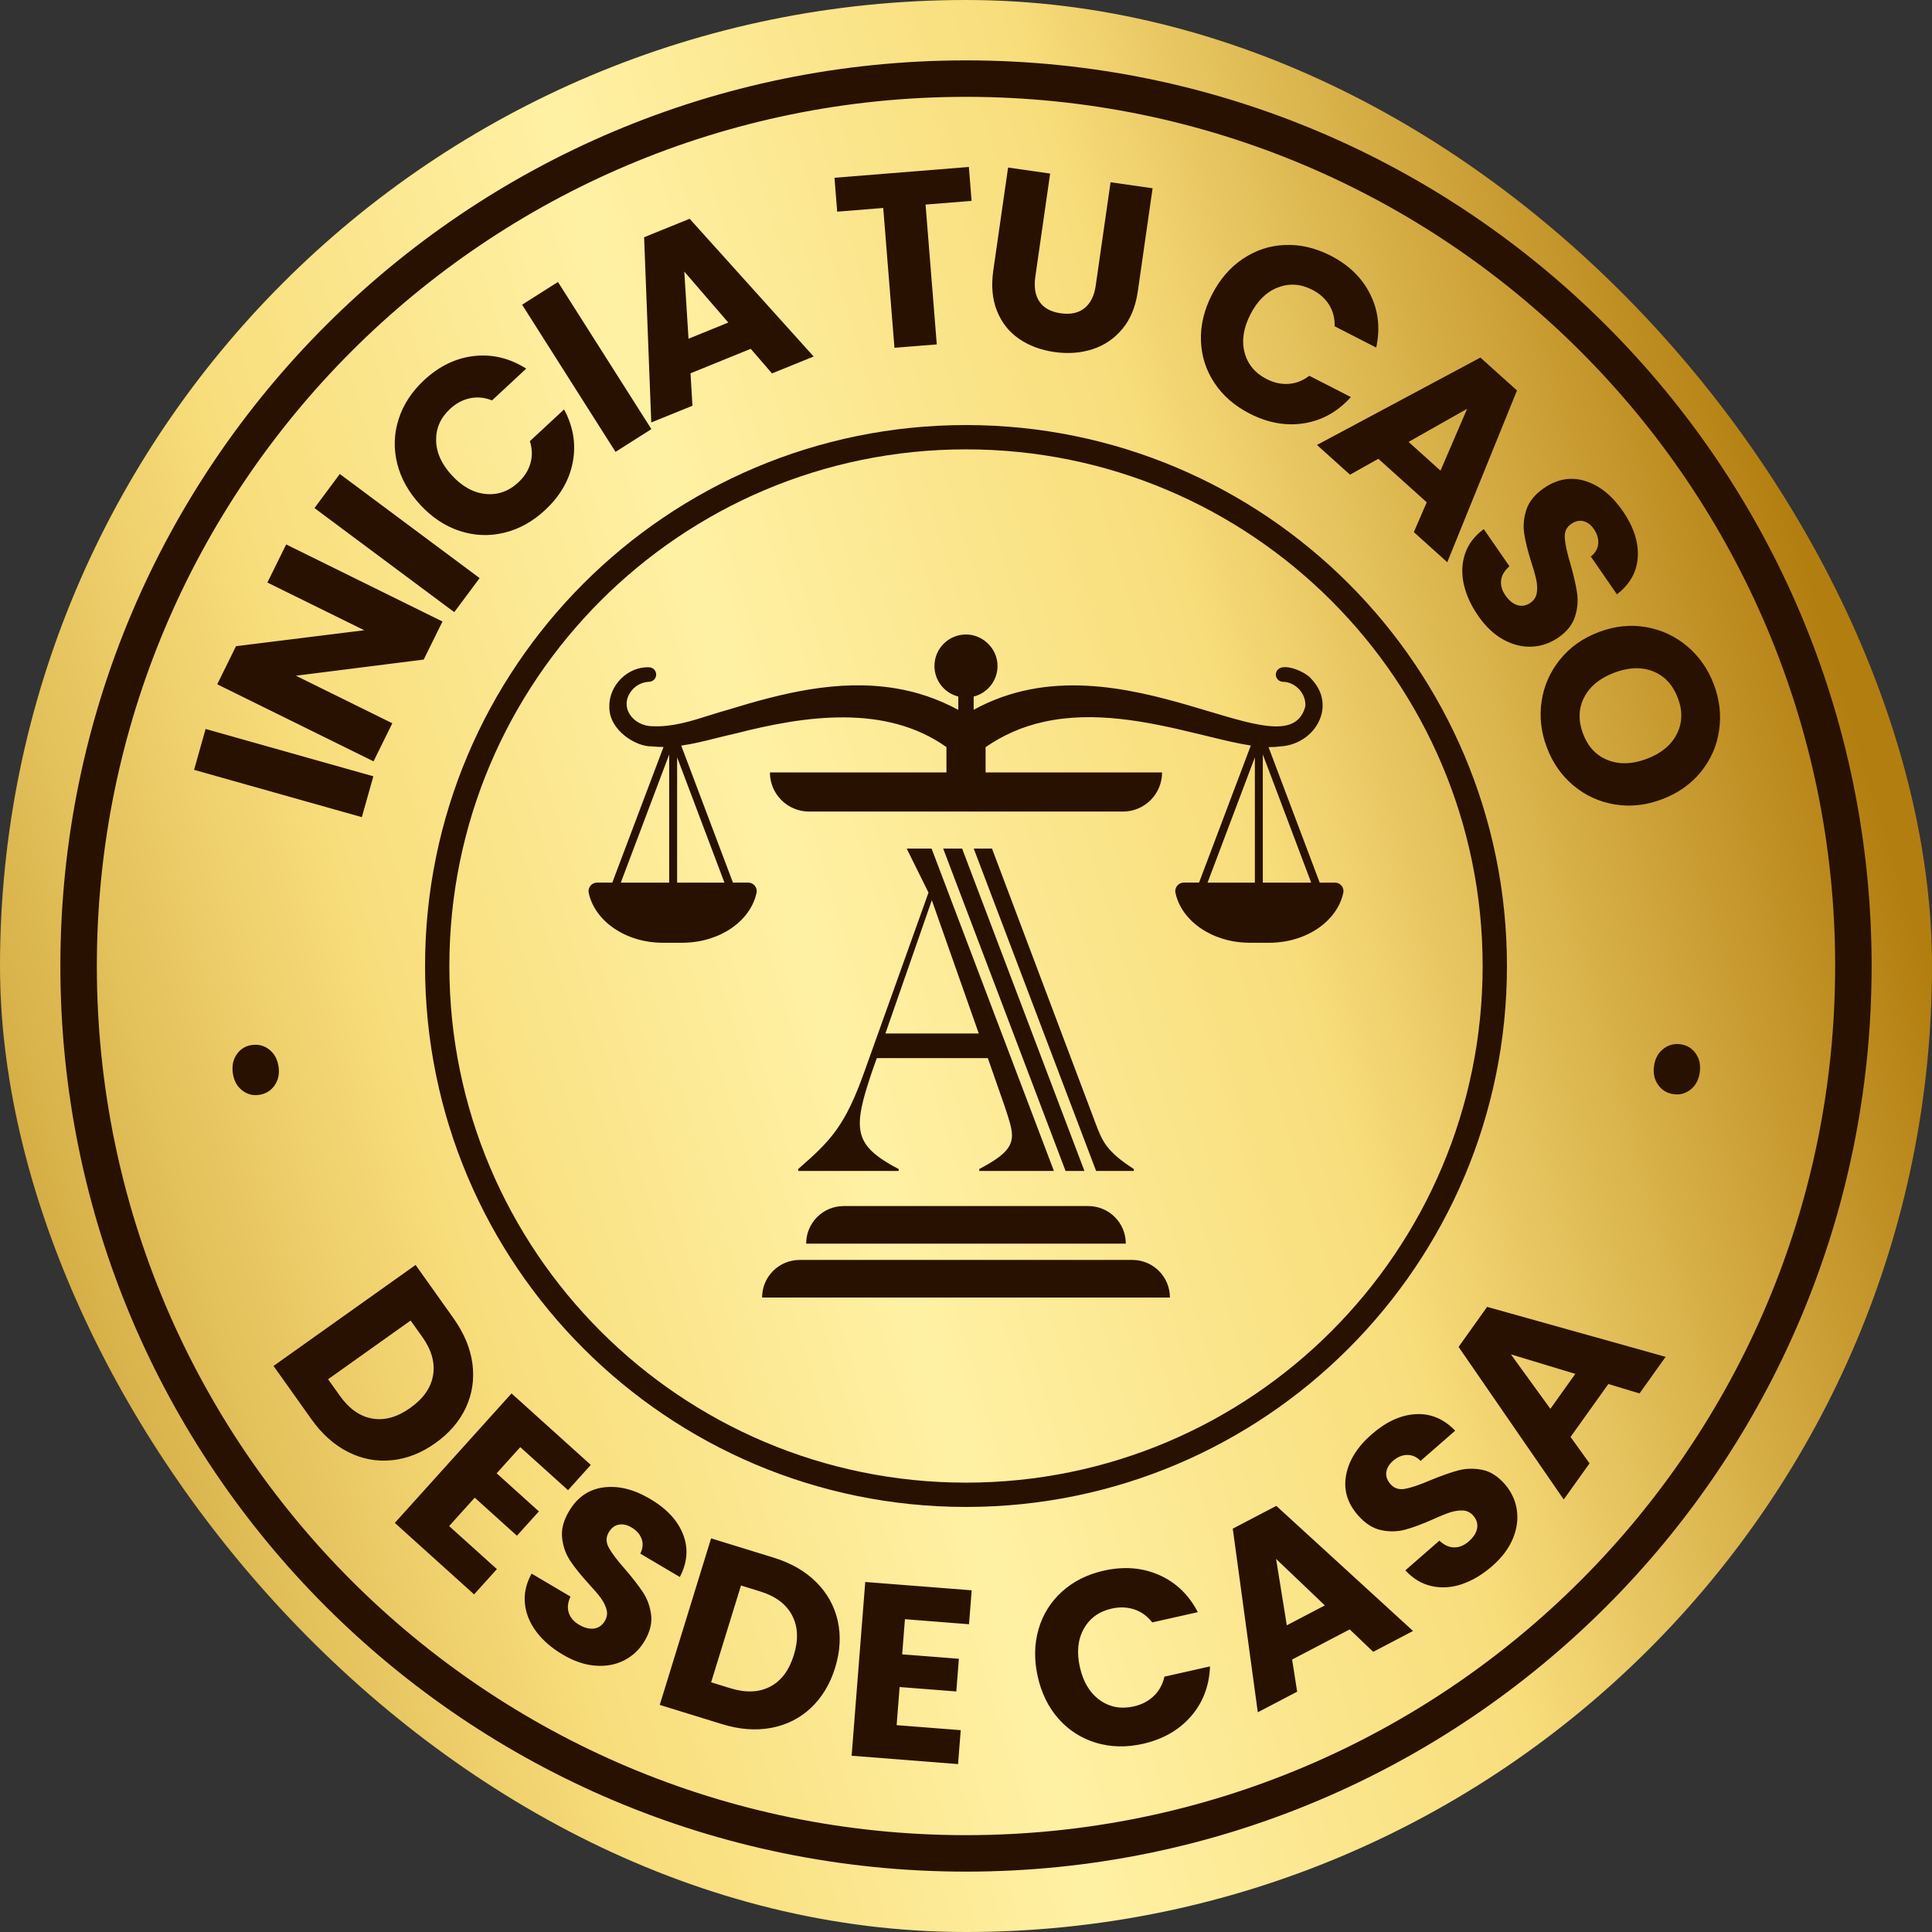
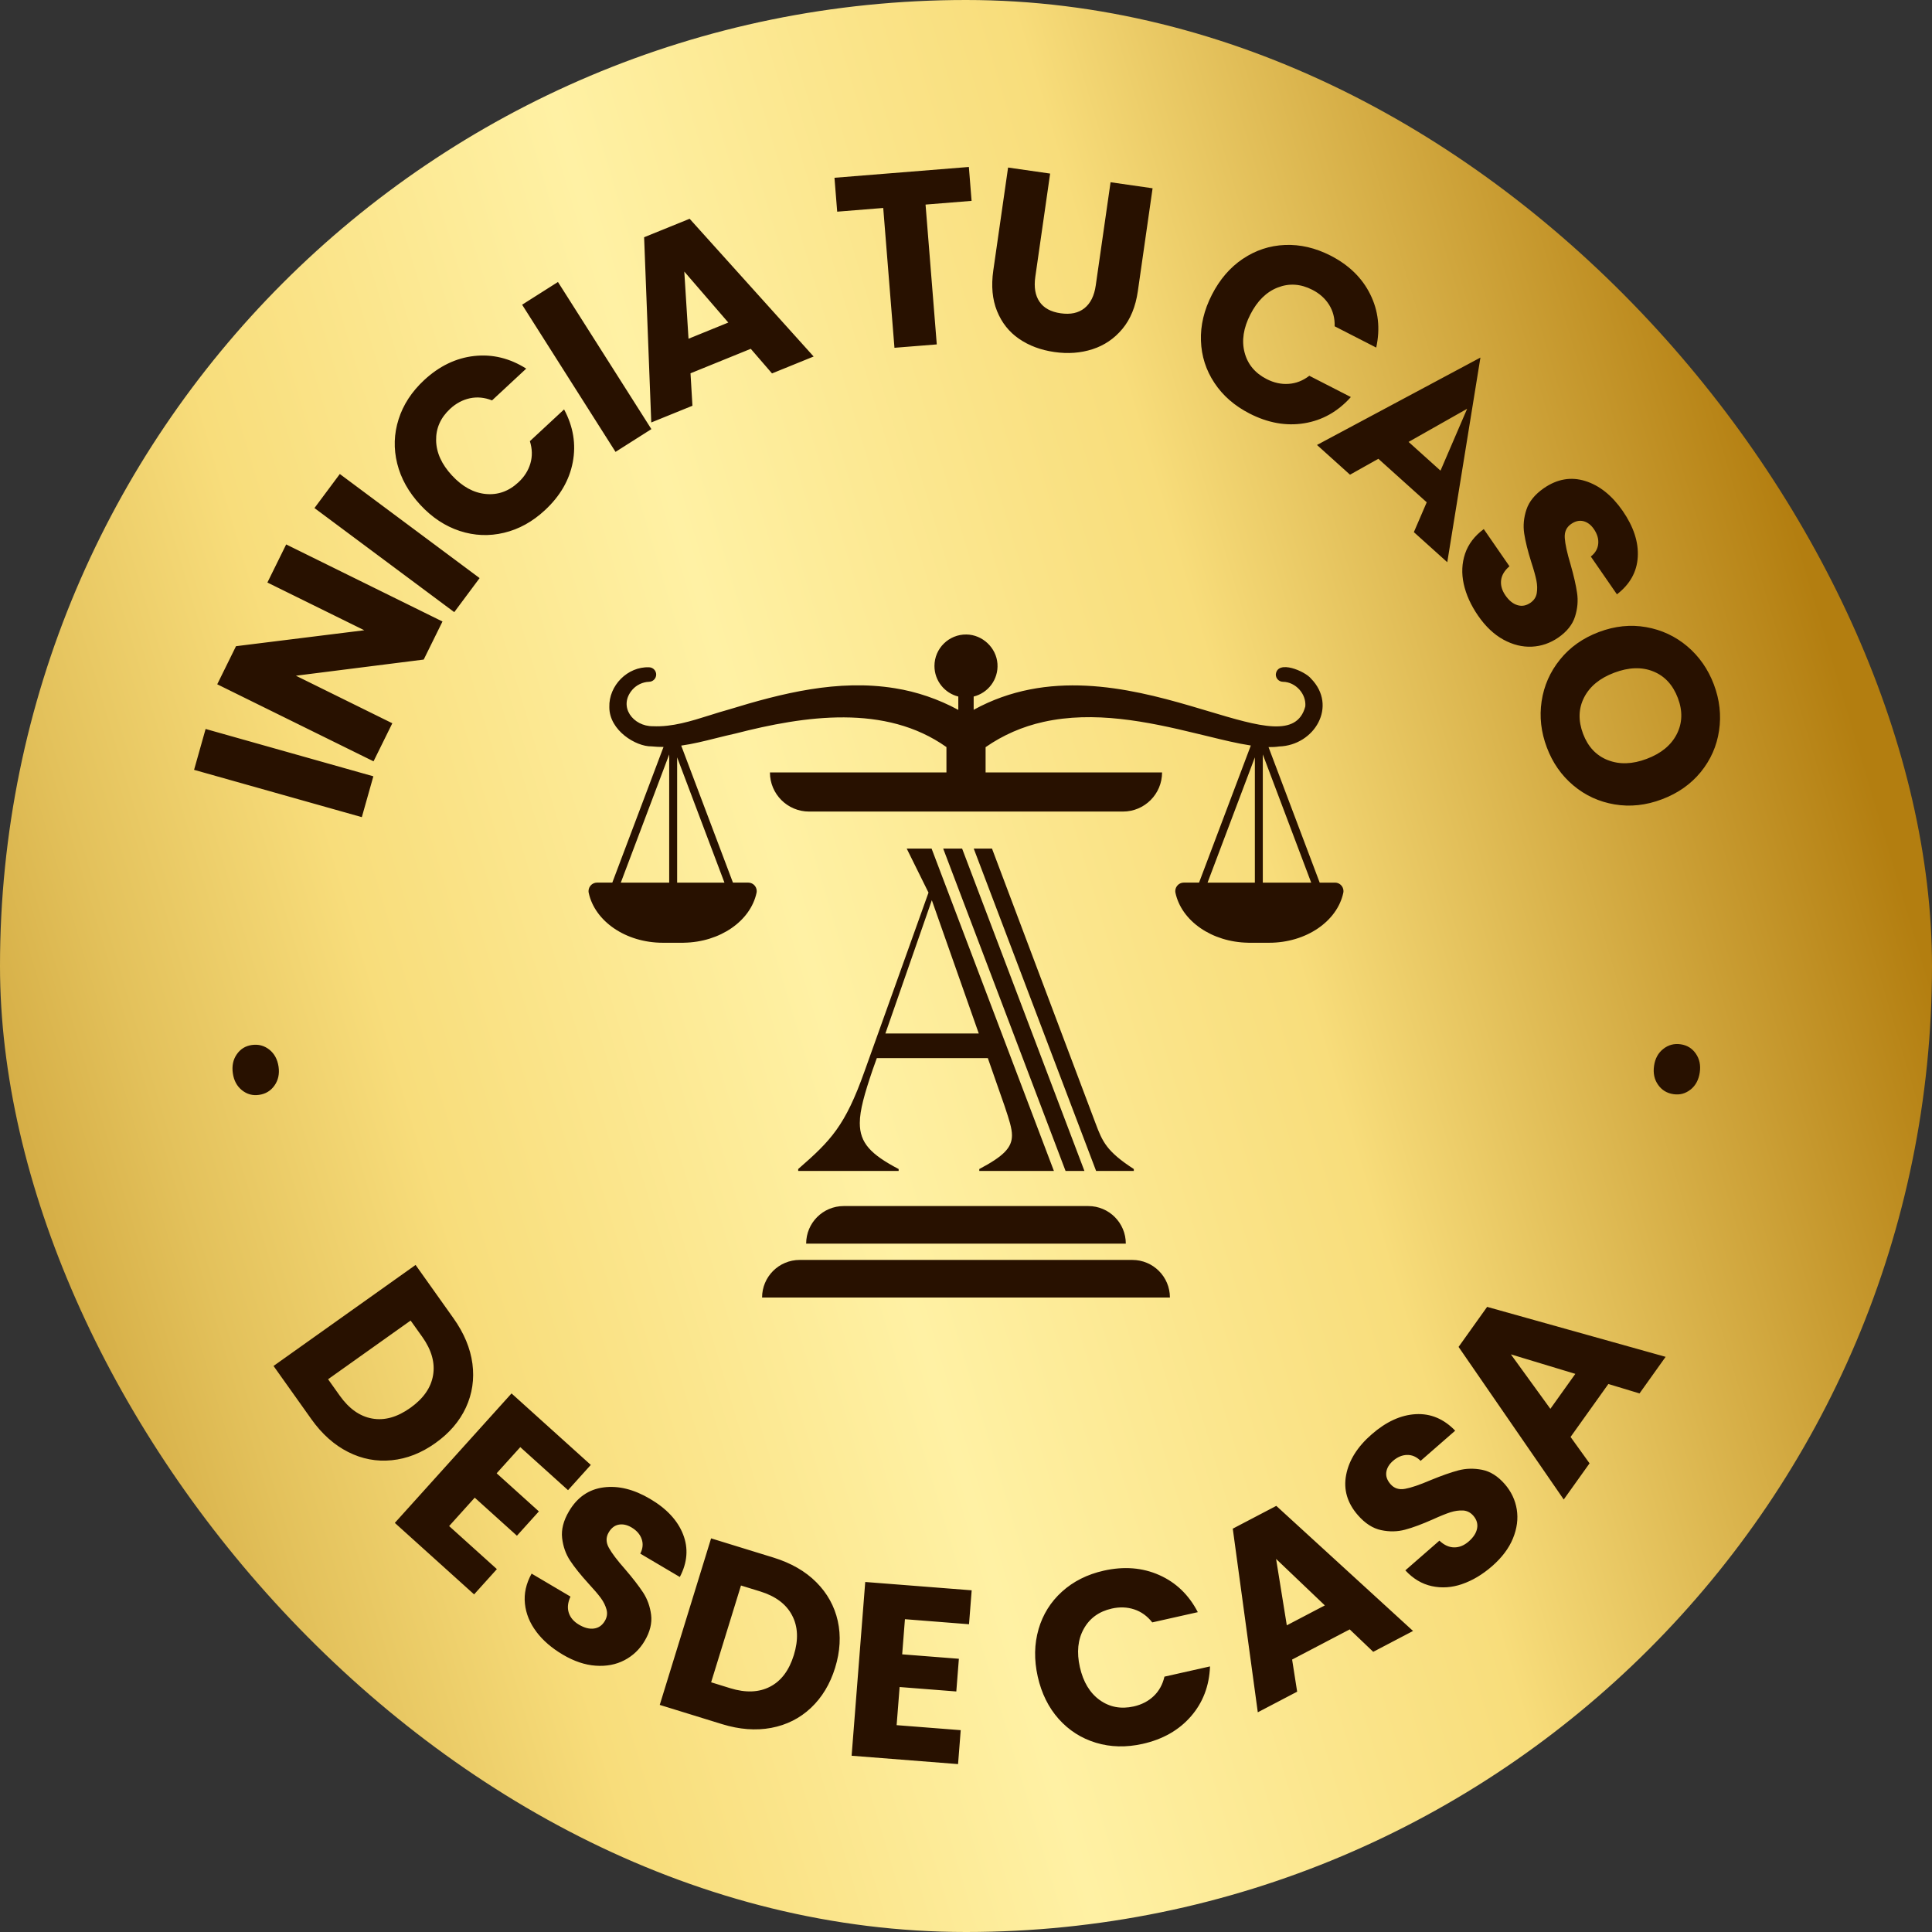
<svg xmlns="http://www.w3.org/2000/svg" width="64" height="64" viewBox="0 0 64 64" fill="none">
  <rect x="0" y="0" width="64" height="64" fill="#333333" stroke="none" />
  <rect width="64" height="64" rx="32" fill="url(#paint0_linear_109_1038)" />
-   <path d="M61.396 32C61.396 48.235 48.235 61.396 32 61.396C15.765 61.396 2.604 48.235 2.604 32C2.604 15.765 15.765 2.604 32 2.604C48.235 2.604 61.396 15.765 61.396 32Z" stroke="#281100" stroke-width="1.208" />
-   <path d="M49.517 32C49.517 41.674 41.675 49.517 32 49.517C22.326 49.517 14.483 41.674 14.483 32C14.483 22.326 22.326 14.483 32 14.483C41.675 14.483 49.517 22.326 49.517 32Z" stroke="#281100" stroke-width="0.805" />
-   <path fill-rule="evenodd" clip-rule="evenodd" d="M32.185 6.654L32.095 5.531H32.094L27.643 5.889L27.733 7.012L29.258 6.889L29.63 11.521L31.032 11.409L30.66 6.777L32.185 6.654ZM24.87 11.555L22.874 12.366L22.938 13.441L21.574 13.995L21.337 7.859L22.845 7.247L26.953 11.81L25.574 12.37L24.87 11.555ZM24.126 10.685L22.668 8.996L22.808 11.221L24.126 10.685ZM21.578 14.215L18.483 9.341L17.296 10.094L20.39 14.969L21.578 14.215ZM13.158 15.356C13.035 14.861 13.05 14.372 13.204 13.889C13.357 13.406 13.639 12.974 14.049 12.593C14.551 12.127 15.104 11.86 15.708 11.793C16.312 11.726 16.886 11.866 17.432 12.211L16.299 13.264C16.051 13.165 15.807 13.142 15.566 13.193C15.326 13.245 15.107 13.361 14.91 13.544C14.593 13.839 14.439 14.188 14.447 14.592C14.455 14.996 14.631 15.383 14.974 15.752C15.317 16.122 15.69 16.326 16.092 16.364C16.494 16.402 16.854 16.274 17.171 15.979C17.368 15.797 17.501 15.587 17.57 15.351C17.639 15.115 17.633 14.869 17.553 14.614L18.686 13.562C18.991 14.132 19.087 14.714 18.974 15.31C18.861 15.905 18.553 16.436 18.05 16.902C17.641 17.282 17.189 17.532 16.696 17.649C16.203 17.767 15.715 17.747 15.231 17.589C14.749 17.431 14.313 17.144 13.925 16.726C13.537 16.308 13.281 15.851 13.158 15.356H13.158ZM15.888 19.15L11.257 15.702L10.417 16.83L15.048 20.278L15.888 19.15ZM14.658 20.588L14.036 21.849L9.802 22.384L12.996 23.959L12.374 25.22L7.196 22.668L7.818 21.406L12.067 20.878L8.858 19.297L9.48 18.035L14.658 20.588H14.658ZM6.811 24.148L12.368 25.716L11.986 27.069L6.429 25.502L6.811 24.148ZM34.787 5.75L34.296 9.169C34.247 9.511 34.293 9.787 34.435 9.995C34.577 10.204 34.81 10.331 35.136 10.378C35.462 10.425 35.724 10.369 35.924 10.209C36.124 10.049 36.249 9.799 36.298 9.456L36.789 6.037L38.181 6.237L37.692 9.649C37.618 10.159 37.448 10.575 37.18 10.896C36.912 11.218 36.583 11.441 36.191 11.568C35.798 11.695 35.377 11.726 34.927 11.661C34.476 11.596 34.086 11.45 33.756 11.223C33.426 10.996 33.183 10.689 33.028 10.304C32.872 9.919 32.831 9.472 32.904 8.961L33.394 5.55L34.787 5.75ZM42.565 8.115C42.058 8.136 41.593 8.29 41.17 8.575V8.574C40.747 8.859 40.406 9.255 40.146 9.763C39.886 10.271 39.765 10.779 39.783 11.287C39.8 11.794 39.948 12.26 40.228 12.682C40.507 13.105 40.896 13.444 41.394 13.699C42.003 14.011 42.608 14.119 43.206 14.021C43.804 13.924 44.318 13.634 44.749 13.153L43.373 12.448C43.161 12.611 42.931 12.701 42.686 12.716C42.441 12.733 42.199 12.68 41.959 12.557C41.574 12.36 41.33 12.066 41.228 11.675C41.126 11.285 41.19 10.865 41.42 10.416C41.65 9.966 41.953 9.669 42.33 9.523C42.706 9.377 43.087 9.402 43.473 9.6C43.712 9.722 43.897 9.887 44.028 10.096C44.158 10.304 44.22 10.542 44.212 10.809L45.589 11.514C45.727 10.882 45.661 10.294 45.391 9.75C45.122 9.205 44.682 8.777 44.072 8.465C43.573 8.211 43.071 8.094 42.565 8.115ZM45.66 15.198L47.262 16.639L46.836 17.628L47.943 18.624L50.252 12.935L49.041 11.845L43.627 14.74L44.721 15.725L45.66 15.198ZM47.719 15.59L48.601 13.541L46.661 14.639L47.719 15.591V15.59ZM48.533 18.34C48.426 18.657 48.411 18.992 48.488 19.345C48.566 19.698 48.724 20.048 48.964 20.396C49.21 20.753 49.489 21.016 49.801 21.188C50.112 21.358 50.426 21.436 50.742 21.422C51.059 21.407 51.352 21.305 51.623 21.119C51.906 20.922 52.09 20.691 52.174 20.427C52.258 20.162 52.281 19.902 52.243 19.645C52.206 19.387 52.133 19.069 52.025 18.691C51.912 18.316 51.849 18.027 51.835 17.823C51.82 17.619 51.891 17.465 52.044 17.359C52.183 17.262 52.32 17.231 52.454 17.265C52.588 17.299 52.703 17.386 52.799 17.526C52.911 17.689 52.96 17.852 52.943 18.017C52.927 18.181 52.845 18.321 52.698 18.436L53.563 19.688C53.994 19.356 54.224 18.944 54.253 18.451C54.282 17.958 54.116 17.45 53.755 16.926C53.399 16.412 52.986 16.082 52.514 15.934C52.042 15.787 51.585 15.866 51.143 16.171C50.846 16.377 50.653 16.614 50.565 16.881C50.476 17.149 50.452 17.412 50.491 17.672C50.53 17.931 50.608 18.247 50.725 18.619C50.809 18.875 50.865 19.078 50.895 19.227C50.925 19.376 50.929 19.517 50.907 19.649C50.885 19.781 50.815 19.887 50.698 19.968C50.558 20.065 50.414 20.091 50.267 20.046C50.119 20.002 49.986 19.893 49.868 19.722C49.753 19.555 49.706 19.388 49.726 19.22C49.747 19.052 49.839 18.898 50.003 18.759L49.152 17.527C48.847 17.752 48.641 18.023 48.533 18.34ZM51.068 23.23C51.145 22.718 51.347 22.257 51.677 21.849C52.006 21.44 52.435 21.137 52.964 20.937C53.492 20.738 54.014 20.683 54.528 20.774C55.042 20.864 55.497 21.076 55.893 21.41C56.288 21.745 56.582 22.166 56.774 22.674C56.965 23.181 57.023 23.692 56.946 24.204C56.87 24.716 56.667 25.173 56.339 25.576C56.01 25.978 55.581 26.279 55.053 26.478C54.525 26.678 54.002 26.734 53.486 26.647C52.97 26.56 52.515 26.351 52.12 26.019C51.725 25.688 51.432 25.268 51.241 24.76C51.049 24.252 50.991 23.742 51.068 23.23ZM53.263 25.18C53.648 25.331 54.076 25.317 54.548 25.139C55.026 24.96 55.358 24.686 55.545 24.32C55.732 23.953 55.745 23.555 55.582 23.124C55.417 22.688 55.145 22.393 54.765 22.241C54.385 22.088 53.954 22.103 53.472 22.285C52.995 22.465 52.663 22.738 52.475 23.105C52.288 23.471 52.277 23.872 52.441 24.308C52.604 24.739 52.878 25.03 53.263 25.181V25.18ZM56.004 36.091C55.838 36.225 55.649 36.277 55.437 36.246C55.22 36.215 55.049 36.111 54.926 35.935C54.802 35.76 54.757 35.549 54.793 35.305C54.827 35.067 54.929 34.88 55.098 34.747C55.267 34.613 55.46 34.562 55.677 34.594C55.888 34.625 56.055 34.727 56.176 34.903C56.298 35.079 56.342 35.286 56.307 35.525C56.271 35.769 56.171 35.958 56.005 36.092L56.004 36.091ZM8.343 34.617C8.131 34.647 7.964 34.75 7.843 34.926C7.721 35.101 7.678 35.311 7.713 35.555C7.748 35.794 7.848 35.981 8.014 36.114C8.18 36.248 8.369 36.3 8.581 36.269C8.798 36.239 8.969 36.135 9.093 35.959C9.217 35.783 9.262 35.576 9.228 35.337C9.192 35.093 9.09 34.904 8.922 34.77C8.753 34.637 8.56 34.586 8.343 34.617ZM15.434 46.626C15.645 46.169 15.716 45.686 15.65 45.176V45.176C15.582 44.665 15.373 44.162 15.02 43.666L13.767 41.903L9.061 45.249L10.314 47.011C10.664 47.503 11.069 47.865 11.532 48.099C11.993 48.332 12.476 48.423 12.977 48.372C13.48 48.322 13.961 48.133 14.421 47.805C14.886 47.475 15.223 47.081 15.434 46.626ZM13.592 46.638C13.158 46.947 12.738 47.064 12.329 46.991H12.329C11.92 46.919 11.562 46.666 11.254 46.232L10.868 45.689L13.602 43.745L13.989 44.287C14.297 44.721 14.416 45.144 14.346 45.557C14.277 45.97 14.025 46.33 13.592 46.638ZM17.235 47.938L16.452 48.805L17.851 50.067L17.124 50.873L15.726 49.612L14.878 50.553L16.46 51.979L15.705 52.816L13.079 50.448L16.945 46.159L19.571 48.527L18.817 49.364L17.235 47.938ZM17.389 53.124C17.424 53.458 17.551 53.768 17.77 54.056L17.769 54.057C17.987 54.345 18.278 54.596 18.642 54.811C19.015 55.031 19.378 55.154 19.733 55.178C20.087 55.203 20.405 55.143 20.686 54.996C20.966 54.85 21.191 54.636 21.358 54.352C21.533 54.055 21.603 53.769 21.569 53.493C21.534 53.218 21.446 52.972 21.304 52.754C21.161 52.537 20.962 52.279 20.705 51.98C20.446 51.687 20.267 51.451 20.169 51.272C20.07 51.093 20.069 50.923 20.164 50.763C20.25 50.616 20.361 50.531 20.497 50.506C20.632 50.481 20.774 50.512 20.92 50.598C21.09 50.699 21.202 50.827 21.256 50.983C21.311 51.139 21.295 51.3 21.21 51.466L22.52 52.24C22.772 51.759 22.808 51.288 22.628 50.828C22.448 50.368 22.084 49.976 21.536 49.653C20.998 49.335 20.484 49.208 19.994 49.272C19.504 49.336 19.122 49.599 18.849 50.062C18.665 50.373 18.589 50.669 18.621 50.949C18.653 51.229 18.741 51.479 18.886 51.698C19.03 51.916 19.233 52.17 19.496 52.459C19.679 52.657 19.815 52.816 19.905 52.939C19.995 53.062 20.057 53.189 20.092 53.318C20.127 53.447 20.109 53.573 20.037 53.695C19.95 53.842 19.831 53.926 19.678 53.947C19.525 53.969 19.359 53.926 19.18 53.82C19.005 53.717 18.892 53.584 18.841 53.424C18.789 53.263 18.808 53.085 18.898 52.889L17.61 52.128C17.427 52.459 17.353 52.791 17.389 53.124ZM27.041 52.413C27.405 52.778 27.642 53.206 27.752 53.695C27.861 54.186 27.832 54.703 27.664 55.248C27.497 55.788 27.23 56.23 26.863 56.576C26.495 56.922 26.057 57.142 25.549 57.238C25.04 57.333 24.497 57.292 23.921 57.115L21.855 56.477L23.556 50.96L25.623 51.597C26.205 51.777 26.678 52.049 27.041 52.413ZM25.509 55.874C25.878 55.684 26.14 55.334 26.297 54.826C26.454 54.318 26.434 53.879 26.238 53.509C26.043 53.138 25.691 52.875 25.182 52.718L24.546 52.522L23.557 55.728L24.193 55.925C24.702 56.081 25.14 56.065 25.509 55.874ZM29.977 53.638L29.886 54.802L31.764 54.949L31.679 56.032L29.801 55.885L29.702 57.148L31.825 57.314L31.737 58.438L28.211 58.161L28.662 52.405L32.188 52.681L32.1 53.805L29.977 53.638ZM34.403 53.969C34.546 53.479 34.805 53.064 35.181 52.724C35.557 52.384 36.018 52.153 36.564 52.03C37.233 51.88 37.845 51.929 38.4 52.175C38.955 52.421 39.382 52.831 39.679 53.405L38.17 53.744C38.005 53.534 37.806 53.39 37.572 53.313C37.339 53.236 37.09 53.227 36.829 53.286C36.406 53.381 36.097 53.605 35.901 53.958C35.705 54.31 35.661 54.733 35.772 55.225C35.883 55.718 36.102 56.081 36.43 56.317C36.758 56.552 37.134 56.622 37.556 56.528C37.818 56.469 38.039 56.355 38.217 56.186C38.395 56.016 38.514 55.801 38.574 55.541L40.083 55.202C40.059 55.848 39.848 56.4 39.451 56.857C39.053 57.314 38.52 57.618 37.851 57.768C37.306 57.89 36.79 57.878 36.305 57.731C35.82 57.584 35.408 57.321 35.07 56.942C34.732 56.562 34.501 56.094 34.376 55.538C34.252 54.982 34.261 54.459 34.404 53.969H34.403ZM42.803 54.975L44.712 53.975L44.711 53.976L45.49 54.719L46.809 54.028L42.279 49.884L40.837 50.639L41.666 56.722L42.97 56.039L42.803 54.975ZM43.887 53.181L42.272 51.641L42.627 53.841L43.887 53.181ZM48.435 52.475C48.093 52.592 47.758 52.614 47.431 52.543C47.103 52.472 46.811 52.298 46.554 52.02L47.682 51.036C47.839 51.184 48.002 51.258 48.171 51.259C48.34 51.261 48.501 51.196 48.654 51.062C48.811 50.925 48.903 50.781 48.931 50.629C48.959 50.478 48.917 50.338 48.805 50.209C48.711 50.102 48.598 50.045 48.465 50.037C48.331 50.031 48.192 50.05 48.047 50.096C47.902 50.143 47.707 50.221 47.462 50.333C47.105 50.491 46.8 50.605 46.547 50.672C46.293 50.741 46.029 50.746 45.753 50.688C45.477 50.63 45.22 50.465 44.982 50.192C44.629 49.788 44.499 49.342 44.593 48.857C44.686 48.372 44.968 47.923 45.44 47.513C45.919 47.095 46.405 46.873 46.899 46.846C47.392 46.819 47.827 47.002 48.205 47.393L47.059 48.393C46.928 48.26 46.779 48.194 46.614 48.197C46.449 48.199 46.292 48.265 46.143 48.395C46.015 48.507 45.942 48.631 45.923 48.767C45.904 48.904 45.95 49.036 46.062 49.164C46.184 49.305 46.346 49.357 46.547 49.319C46.747 49.283 47.028 49.187 47.388 49.033C47.752 48.883 48.059 48.775 48.311 48.708C48.562 48.642 48.824 48.636 49.096 48.689C49.368 48.743 49.618 48.9 49.845 49.16C50.061 49.408 50.194 49.689 50.245 50.001C50.295 50.313 50.253 50.634 50.118 50.963C49.983 51.292 49.752 51.598 49.426 51.883C49.107 52.16 48.777 52.357 48.435 52.474V52.475ZM52.027 47.601L53.279 45.847H53.28L54.311 46.159L55.176 44.947L49.263 43.292L48.317 44.618L51.801 49.673L52.656 48.475L52.027 47.601ZM50.05 44.865L52.185 45.511L51.358 46.669L50.05 44.865ZM44.222 29.238H43.716C43.716 29.238 43.716 29.237 43.715 29.236L43.715 29.234L43.715 29.234L42.022 24.749C42.146 24.75 42.263 24.745 42.37 24.728C43.548 24.691 44.317 23.385 43.428 22.478C43.236 22.238 42.321 21.84 42.263 22.338C42.259 22.471 42.363 22.581 42.496 22.585C42.92 22.59 43.278 22.988 43.24 23.401C42.964 24.439 41.73 24.069 40.024 23.558C39.834 23.501 39.638 23.442 39.437 23.384C37.35 22.775 34.706 22.166 32.254 23.513V23.074C32.731 22.955 33.078 22.509 33.042 21.988C33.005 21.457 32.548 21.026 32.015 21.018C31.431 21.01 30.955 21.48 30.955 22.062C30.955 22.551 31.292 22.961 31.745 23.074V23.516C31.087 23.159 30.368 22.913 29.64 22.798C27.758 22.493 25.899 22.964 24.142 23.504C23.933 23.561 23.722 23.627 23.511 23.694C22.892 23.889 22.264 24.087 21.63 24.057C20.974 24.066 20.463 23.403 20.951 22.844C21.088 22.689 21.29 22.592 21.504 22.585C21.63 22.581 21.733 22.48 21.737 22.352C21.741 22.22 21.636 22.109 21.504 22.105C20.793 22.074 20.161 22.709 20.185 23.427C20.184 24.197 21.066 24.735 21.584 24.725C21.717 24.739 21.849 24.744 21.98 24.744L20.285 29.233L20.285 29.235C20.285 29.236 20.285 29.236 20.285 29.237H19.779C19.6 29.237 19.465 29.402 19.502 29.577C19.704 30.516 20.727 31.23 21.96 31.23H22.649V31.229C23.861 31.211 24.862 30.504 25.061 29.577C25.099 29.402 24.964 29.237 24.785 29.237H24.279C24.279 29.237 24.279 29.234 24.278 29.233L22.566 24.699C22.952 24.645 23.332 24.55 23.711 24.455C23.928 24.401 24.144 24.347 24.36 24.3C26.661 23.708 29.331 23.314 31.352 24.748V25.588H25.505C25.505 26.303 26.086 26.884 26.802 26.884H37.199C37.914 26.884 38.495 26.304 38.495 25.588H32.649V24.751C33.223 24.351 33.874 24.066 34.571 23.913C36.235 23.544 37.981 23.894 39.641 24.3C39.777 24.332 39.923 24.367 40.074 24.404L40.074 24.404L40.074 24.404L40.074 24.404C40.51 24.511 40.991 24.629 41.435 24.696L39.722 29.233L39.722 29.236L39.722 29.237H39.215C39.037 29.237 38.901 29.402 38.939 29.577C39.138 30.504 40.139 31.211 41.352 31.229V31.23H42.041C43.273 31.23 44.297 30.516 44.498 29.577C44.536 29.402 44.401 29.237 44.222 29.237L44.222 29.238ZM22.168 29.238H20.565L22.168 24.992V29.238ZM23.998 29.238H22.431V25.088L23.998 29.238ZM41.569 29.238H40.002L41.569 25.088V29.238ZM41.898 29.238H41.898H41.832V24.991L43.435 29.238H41.898ZM26.441 38.789V38.726H26.441C27.524 37.783 27.995 37.298 28.638 35.49L30.758 29.569L30.036 28.11H30.86L34.912 38.789H32.44V38.726C33.241 38.302 33.523 38.02 33.523 37.61C33.523 37.375 33.426 37.084 33.298 36.699L33.298 36.699L33.272 36.621L32.723 35.051H29.046L28.906 35.443C28.639 36.229 28.482 36.778 28.482 37.202C28.482 37.863 28.843 38.239 29.769 38.726V38.789H26.441ZM32.423 34.235L30.868 29.82L29.33 34.235H32.423ZM31.244 28.11L35.298 38.789H35.923L31.871 28.11H31.244ZM36.288 37.202C36.522 37.831 36.665 38.145 37.559 38.726V38.789H36.31L32.256 28.11H32.861L36.288 37.202ZM27.95 39.952C27.262 39.952 26.705 40.509 26.705 41.197H37.294C37.294 40.509 36.737 39.952 36.05 39.952H27.951H27.95ZM26.49 41.737H37.51H37.511C38.198 41.737 38.755 42.294 38.755 42.982H25.245C25.245 42.294 25.802 41.737 26.49 41.737Z" fill="#281100" />
+   <path fill-rule="evenodd" clip-rule="evenodd" d="M32.185 6.654L32.095 5.531H32.094L27.643 5.889L27.733 7.012L29.258 6.889L29.63 11.521L31.032 11.409L30.66 6.777L32.185 6.654ZM24.87 11.555L22.874 12.366L22.938 13.441L21.574 13.995L21.337 7.859L22.845 7.247L26.953 11.81L25.574 12.37L24.87 11.555ZM24.126 10.685L22.668 8.996L22.808 11.221L24.126 10.685ZM21.578 14.215L18.483 9.341L17.296 10.094L20.39 14.969L21.578 14.215ZM13.158 15.356C13.035 14.861 13.05 14.372 13.204 13.889C13.357 13.406 13.639 12.974 14.049 12.593C14.551 12.127 15.104 11.86 15.708 11.793C16.312 11.726 16.886 11.866 17.432 12.211L16.299 13.264C16.051 13.165 15.807 13.142 15.566 13.193C15.326 13.245 15.107 13.361 14.91 13.544C14.593 13.839 14.439 14.188 14.447 14.592C14.455 14.996 14.631 15.383 14.974 15.752C15.317 16.122 15.69 16.326 16.092 16.364C16.494 16.402 16.854 16.274 17.171 15.979C17.368 15.797 17.501 15.587 17.57 15.351C17.639 15.115 17.633 14.869 17.553 14.614L18.686 13.562C18.991 14.132 19.087 14.714 18.974 15.31C18.861 15.905 18.553 16.436 18.05 16.902C17.641 17.282 17.189 17.532 16.696 17.649C16.203 17.767 15.715 17.747 15.231 17.589C14.749 17.431 14.313 17.144 13.925 16.726C13.537 16.308 13.281 15.851 13.158 15.356H13.158ZM15.888 19.15L11.257 15.702L10.417 16.83L15.048 20.278L15.888 19.15ZM14.658 20.588L14.036 21.849L9.802 22.384L12.996 23.959L12.374 25.22L7.196 22.668L7.818 21.406L12.067 20.878L8.858 19.297L9.48 18.035L14.658 20.588H14.658ZM6.811 24.148L12.368 25.716L11.986 27.069L6.429 25.502L6.811 24.148ZM34.787 5.75L34.296 9.169C34.247 9.511 34.293 9.787 34.435 9.995C34.577 10.204 34.81 10.331 35.136 10.378C35.462 10.425 35.724 10.369 35.924 10.209C36.124 10.049 36.249 9.799 36.298 9.456L36.789 6.037L38.181 6.237L37.692 9.649C37.618 10.159 37.448 10.575 37.18 10.896C36.912 11.218 36.583 11.441 36.191 11.568C35.798 11.695 35.377 11.726 34.927 11.661C34.476 11.596 34.086 11.45 33.756 11.223C33.426 10.996 33.183 10.689 33.028 10.304C32.872 9.919 32.831 9.472 32.904 8.961L33.394 5.55L34.787 5.75ZM42.565 8.115C42.058 8.136 41.593 8.29 41.17 8.575V8.574C40.747 8.859 40.406 9.255 40.146 9.763C39.886 10.271 39.765 10.779 39.783 11.287C39.8 11.794 39.948 12.26 40.228 12.682C40.507 13.105 40.896 13.444 41.394 13.699C42.003 14.011 42.608 14.119 43.206 14.021C43.804 13.924 44.318 13.634 44.749 13.153L43.373 12.448C43.161 12.611 42.931 12.701 42.686 12.716C42.441 12.733 42.199 12.68 41.959 12.557C41.574 12.36 41.33 12.066 41.228 11.675C41.126 11.285 41.19 10.865 41.42 10.416C41.65 9.966 41.953 9.669 42.33 9.523C42.706 9.377 43.087 9.402 43.473 9.6C43.712 9.722 43.897 9.887 44.028 10.096C44.158 10.304 44.22 10.542 44.212 10.809L45.589 11.514C45.727 10.882 45.661 10.294 45.391 9.75C45.122 9.205 44.682 8.777 44.072 8.465C43.573 8.211 43.071 8.094 42.565 8.115ZM45.66 15.198L47.262 16.639L46.836 17.628L47.943 18.624L49.041 11.845L43.627 14.74L44.721 15.725L45.66 15.198ZM47.719 15.59L48.601 13.541L46.661 14.639L47.719 15.591V15.59ZM48.533 18.34C48.426 18.657 48.411 18.992 48.488 19.345C48.566 19.698 48.724 20.048 48.964 20.396C49.21 20.753 49.489 21.016 49.801 21.188C50.112 21.358 50.426 21.436 50.742 21.422C51.059 21.407 51.352 21.305 51.623 21.119C51.906 20.922 52.09 20.691 52.174 20.427C52.258 20.162 52.281 19.902 52.243 19.645C52.206 19.387 52.133 19.069 52.025 18.691C51.912 18.316 51.849 18.027 51.835 17.823C51.82 17.619 51.891 17.465 52.044 17.359C52.183 17.262 52.32 17.231 52.454 17.265C52.588 17.299 52.703 17.386 52.799 17.526C52.911 17.689 52.96 17.852 52.943 18.017C52.927 18.181 52.845 18.321 52.698 18.436L53.563 19.688C53.994 19.356 54.224 18.944 54.253 18.451C54.282 17.958 54.116 17.45 53.755 16.926C53.399 16.412 52.986 16.082 52.514 15.934C52.042 15.787 51.585 15.866 51.143 16.171C50.846 16.377 50.653 16.614 50.565 16.881C50.476 17.149 50.452 17.412 50.491 17.672C50.53 17.931 50.608 18.247 50.725 18.619C50.809 18.875 50.865 19.078 50.895 19.227C50.925 19.376 50.929 19.517 50.907 19.649C50.885 19.781 50.815 19.887 50.698 19.968C50.558 20.065 50.414 20.091 50.267 20.046C50.119 20.002 49.986 19.893 49.868 19.722C49.753 19.555 49.706 19.388 49.726 19.22C49.747 19.052 49.839 18.898 50.003 18.759L49.152 17.527C48.847 17.752 48.641 18.023 48.533 18.34ZM51.068 23.23C51.145 22.718 51.347 22.257 51.677 21.849C52.006 21.44 52.435 21.137 52.964 20.937C53.492 20.738 54.014 20.683 54.528 20.774C55.042 20.864 55.497 21.076 55.893 21.41C56.288 21.745 56.582 22.166 56.774 22.674C56.965 23.181 57.023 23.692 56.946 24.204C56.87 24.716 56.667 25.173 56.339 25.576C56.01 25.978 55.581 26.279 55.053 26.478C54.525 26.678 54.002 26.734 53.486 26.647C52.97 26.56 52.515 26.351 52.12 26.019C51.725 25.688 51.432 25.268 51.241 24.76C51.049 24.252 50.991 23.742 51.068 23.23ZM53.263 25.18C53.648 25.331 54.076 25.317 54.548 25.139C55.026 24.96 55.358 24.686 55.545 24.32C55.732 23.953 55.745 23.555 55.582 23.124C55.417 22.688 55.145 22.393 54.765 22.241C54.385 22.088 53.954 22.103 53.472 22.285C52.995 22.465 52.663 22.738 52.475 23.105C52.288 23.471 52.277 23.872 52.441 24.308C52.604 24.739 52.878 25.03 53.263 25.181V25.18ZM56.004 36.091C55.838 36.225 55.649 36.277 55.437 36.246C55.22 36.215 55.049 36.111 54.926 35.935C54.802 35.76 54.757 35.549 54.793 35.305C54.827 35.067 54.929 34.88 55.098 34.747C55.267 34.613 55.46 34.562 55.677 34.594C55.888 34.625 56.055 34.727 56.176 34.903C56.298 35.079 56.342 35.286 56.307 35.525C56.271 35.769 56.171 35.958 56.005 36.092L56.004 36.091ZM8.343 34.617C8.131 34.647 7.964 34.75 7.843 34.926C7.721 35.101 7.678 35.311 7.713 35.555C7.748 35.794 7.848 35.981 8.014 36.114C8.18 36.248 8.369 36.3 8.581 36.269C8.798 36.239 8.969 36.135 9.093 35.959C9.217 35.783 9.262 35.576 9.228 35.337C9.192 35.093 9.09 34.904 8.922 34.77C8.753 34.637 8.56 34.586 8.343 34.617ZM15.434 46.626C15.645 46.169 15.716 45.686 15.65 45.176V45.176C15.582 44.665 15.373 44.162 15.02 43.666L13.767 41.903L9.061 45.249L10.314 47.011C10.664 47.503 11.069 47.865 11.532 48.099C11.993 48.332 12.476 48.423 12.977 48.372C13.48 48.322 13.961 48.133 14.421 47.805C14.886 47.475 15.223 47.081 15.434 46.626ZM13.592 46.638C13.158 46.947 12.738 47.064 12.329 46.991H12.329C11.92 46.919 11.562 46.666 11.254 46.232L10.868 45.689L13.602 43.745L13.989 44.287C14.297 44.721 14.416 45.144 14.346 45.557C14.277 45.97 14.025 46.33 13.592 46.638ZM17.235 47.938L16.452 48.805L17.851 50.067L17.124 50.873L15.726 49.612L14.878 50.553L16.46 51.979L15.705 52.816L13.079 50.448L16.945 46.159L19.571 48.527L18.817 49.364L17.235 47.938ZM17.389 53.124C17.424 53.458 17.551 53.768 17.77 54.056L17.769 54.057C17.987 54.345 18.278 54.596 18.642 54.811C19.015 55.031 19.378 55.154 19.733 55.178C20.087 55.203 20.405 55.143 20.686 54.996C20.966 54.85 21.191 54.636 21.358 54.352C21.533 54.055 21.603 53.769 21.569 53.493C21.534 53.218 21.446 52.972 21.304 52.754C21.161 52.537 20.962 52.279 20.705 51.98C20.446 51.687 20.267 51.451 20.169 51.272C20.07 51.093 20.069 50.923 20.164 50.763C20.25 50.616 20.361 50.531 20.497 50.506C20.632 50.481 20.774 50.512 20.92 50.598C21.09 50.699 21.202 50.827 21.256 50.983C21.311 51.139 21.295 51.3 21.21 51.466L22.52 52.24C22.772 51.759 22.808 51.288 22.628 50.828C22.448 50.368 22.084 49.976 21.536 49.653C20.998 49.335 20.484 49.208 19.994 49.272C19.504 49.336 19.122 49.599 18.849 50.062C18.665 50.373 18.589 50.669 18.621 50.949C18.653 51.229 18.741 51.479 18.886 51.698C19.03 51.916 19.233 52.17 19.496 52.459C19.679 52.657 19.815 52.816 19.905 52.939C19.995 53.062 20.057 53.189 20.092 53.318C20.127 53.447 20.109 53.573 20.037 53.695C19.95 53.842 19.831 53.926 19.678 53.947C19.525 53.969 19.359 53.926 19.18 53.82C19.005 53.717 18.892 53.584 18.841 53.424C18.789 53.263 18.808 53.085 18.898 52.889L17.61 52.128C17.427 52.459 17.353 52.791 17.389 53.124ZM27.041 52.413C27.405 52.778 27.642 53.206 27.752 53.695C27.861 54.186 27.832 54.703 27.664 55.248C27.497 55.788 27.23 56.23 26.863 56.576C26.495 56.922 26.057 57.142 25.549 57.238C25.04 57.333 24.497 57.292 23.921 57.115L21.855 56.477L23.556 50.96L25.623 51.597C26.205 51.777 26.678 52.049 27.041 52.413ZM25.509 55.874C25.878 55.684 26.14 55.334 26.297 54.826C26.454 54.318 26.434 53.879 26.238 53.509C26.043 53.138 25.691 52.875 25.182 52.718L24.546 52.522L23.557 55.728L24.193 55.925C24.702 56.081 25.14 56.065 25.509 55.874ZM29.977 53.638L29.886 54.802L31.764 54.949L31.679 56.032L29.801 55.885L29.702 57.148L31.825 57.314L31.737 58.438L28.211 58.161L28.662 52.405L32.188 52.681L32.1 53.805L29.977 53.638ZM34.403 53.969C34.546 53.479 34.805 53.064 35.181 52.724C35.557 52.384 36.018 52.153 36.564 52.03C37.233 51.88 37.845 51.929 38.4 52.175C38.955 52.421 39.382 52.831 39.679 53.405L38.17 53.744C38.005 53.534 37.806 53.39 37.572 53.313C37.339 53.236 37.09 53.227 36.829 53.286C36.406 53.381 36.097 53.605 35.901 53.958C35.705 54.31 35.661 54.733 35.772 55.225C35.883 55.718 36.102 56.081 36.43 56.317C36.758 56.552 37.134 56.622 37.556 56.528C37.818 56.469 38.039 56.355 38.217 56.186C38.395 56.016 38.514 55.801 38.574 55.541L40.083 55.202C40.059 55.848 39.848 56.4 39.451 56.857C39.053 57.314 38.52 57.618 37.851 57.768C37.306 57.89 36.79 57.878 36.305 57.731C35.82 57.584 35.408 57.321 35.07 56.942C34.732 56.562 34.501 56.094 34.376 55.538C34.252 54.982 34.261 54.459 34.404 53.969H34.403ZM42.803 54.975L44.712 53.975L44.711 53.976L45.49 54.719L46.809 54.028L42.279 49.884L40.837 50.639L41.666 56.722L42.97 56.039L42.803 54.975ZM43.887 53.181L42.272 51.641L42.627 53.841L43.887 53.181ZM48.435 52.475C48.093 52.592 47.758 52.614 47.431 52.543C47.103 52.472 46.811 52.298 46.554 52.02L47.682 51.036C47.839 51.184 48.002 51.258 48.171 51.259C48.34 51.261 48.501 51.196 48.654 51.062C48.811 50.925 48.903 50.781 48.931 50.629C48.959 50.478 48.917 50.338 48.805 50.209C48.711 50.102 48.598 50.045 48.465 50.037C48.331 50.031 48.192 50.05 48.047 50.096C47.902 50.143 47.707 50.221 47.462 50.333C47.105 50.491 46.8 50.605 46.547 50.672C46.293 50.741 46.029 50.746 45.753 50.688C45.477 50.63 45.22 50.465 44.982 50.192C44.629 49.788 44.499 49.342 44.593 48.857C44.686 48.372 44.968 47.923 45.44 47.513C45.919 47.095 46.405 46.873 46.899 46.846C47.392 46.819 47.827 47.002 48.205 47.393L47.059 48.393C46.928 48.26 46.779 48.194 46.614 48.197C46.449 48.199 46.292 48.265 46.143 48.395C46.015 48.507 45.942 48.631 45.923 48.767C45.904 48.904 45.95 49.036 46.062 49.164C46.184 49.305 46.346 49.357 46.547 49.319C46.747 49.283 47.028 49.187 47.388 49.033C47.752 48.883 48.059 48.775 48.311 48.708C48.562 48.642 48.824 48.636 49.096 48.689C49.368 48.743 49.618 48.9 49.845 49.16C50.061 49.408 50.194 49.689 50.245 50.001C50.295 50.313 50.253 50.634 50.118 50.963C49.983 51.292 49.752 51.598 49.426 51.883C49.107 52.16 48.777 52.357 48.435 52.474V52.475ZM52.027 47.601L53.279 45.847H53.28L54.311 46.159L55.176 44.947L49.263 43.292L48.317 44.618L51.801 49.673L52.656 48.475L52.027 47.601ZM50.05 44.865L52.185 45.511L51.358 46.669L50.05 44.865ZM44.222 29.238H43.716C43.716 29.238 43.716 29.237 43.715 29.236L43.715 29.234L43.715 29.234L42.022 24.749C42.146 24.75 42.263 24.745 42.37 24.728C43.548 24.691 44.317 23.385 43.428 22.478C43.236 22.238 42.321 21.84 42.263 22.338C42.259 22.471 42.363 22.581 42.496 22.585C42.92 22.59 43.278 22.988 43.24 23.401C42.964 24.439 41.73 24.069 40.024 23.558C39.834 23.501 39.638 23.442 39.437 23.384C37.35 22.775 34.706 22.166 32.254 23.513V23.074C32.731 22.955 33.078 22.509 33.042 21.988C33.005 21.457 32.548 21.026 32.015 21.018C31.431 21.01 30.955 21.48 30.955 22.062C30.955 22.551 31.292 22.961 31.745 23.074V23.516C31.087 23.159 30.368 22.913 29.64 22.798C27.758 22.493 25.899 22.964 24.142 23.504C23.933 23.561 23.722 23.627 23.511 23.694C22.892 23.889 22.264 24.087 21.63 24.057C20.974 24.066 20.463 23.403 20.951 22.844C21.088 22.689 21.29 22.592 21.504 22.585C21.63 22.581 21.733 22.48 21.737 22.352C21.741 22.22 21.636 22.109 21.504 22.105C20.793 22.074 20.161 22.709 20.185 23.427C20.184 24.197 21.066 24.735 21.584 24.725C21.717 24.739 21.849 24.744 21.98 24.744L20.285 29.233L20.285 29.235C20.285 29.236 20.285 29.236 20.285 29.237H19.779C19.6 29.237 19.465 29.402 19.502 29.577C19.704 30.516 20.727 31.23 21.96 31.23H22.649V31.229C23.861 31.211 24.862 30.504 25.061 29.577C25.099 29.402 24.964 29.237 24.785 29.237H24.279C24.279 29.237 24.279 29.234 24.278 29.233L22.566 24.699C22.952 24.645 23.332 24.55 23.711 24.455C23.928 24.401 24.144 24.347 24.36 24.3C26.661 23.708 29.331 23.314 31.352 24.748V25.588H25.505C25.505 26.303 26.086 26.884 26.802 26.884H37.199C37.914 26.884 38.495 26.304 38.495 25.588H32.649V24.751C33.223 24.351 33.874 24.066 34.571 23.913C36.235 23.544 37.981 23.894 39.641 24.3C39.777 24.332 39.923 24.367 40.074 24.404L40.074 24.404L40.074 24.404L40.074 24.404C40.51 24.511 40.991 24.629 41.435 24.696L39.722 29.233L39.722 29.236L39.722 29.237H39.215C39.037 29.237 38.901 29.402 38.939 29.577C39.138 30.504 40.139 31.211 41.352 31.229V31.23H42.041C43.273 31.23 44.297 30.516 44.498 29.577C44.536 29.402 44.401 29.237 44.222 29.237L44.222 29.238ZM22.168 29.238H20.565L22.168 24.992V29.238ZM23.998 29.238H22.431V25.088L23.998 29.238ZM41.569 29.238H40.002L41.569 25.088V29.238ZM41.898 29.238H41.898H41.832V24.991L43.435 29.238H41.898ZM26.441 38.789V38.726H26.441C27.524 37.783 27.995 37.298 28.638 35.49L30.758 29.569L30.036 28.11H30.86L34.912 38.789H32.44V38.726C33.241 38.302 33.523 38.02 33.523 37.61C33.523 37.375 33.426 37.084 33.298 36.699L33.298 36.699L33.272 36.621L32.723 35.051H29.046L28.906 35.443C28.639 36.229 28.482 36.778 28.482 37.202C28.482 37.863 28.843 38.239 29.769 38.726V38.789H26.441ZM32.423 34.235L30.868 29.82L29.33 34.235H32.423ZM31.244 28.11L35.298 38.789H35.923L31.871 28.11H31.244ZM36.288 37.202C36.522 37.831 36.665 38.145 37.559 38.726V38.789H36.31L32.256 28.11H32.861L36.288 37.202ZM27.95 39.952C27.262 39.952 26.705 40.509 26.705 41.197H37.294C37.294 40.509 36.737 39.952 36.05 39.952H27.951H27.95ZM26.49 41.737H37.51H37.511C38.198 41.737 38.755 42.294 38.755 42.982H25.245C25.245 42.294 25.802 41.737 26.49 41.737Z" fill="#281100" />
  <defs>
    <linearGradient id="paint0_linear_109_1038" x1="3.271" y1="87.028" x2="73.955" y2="65.914" gradientUnits="userSpaceOnUse">
      <stop stop-color="#B37E10" />
      <stop offset="0.22" stop-color="#E3C15B" />
      <stop offset="0.33" stop-color="#F8DD7B" />
      <stop offset="0.52" stop-color="#FFF1A4" />
      <stop offset="0.73" stop-color="#F8DD7B" />
      <stop offset="1" stop-color="#B37E10" />
    </linearGradient>
  </defs>
</svg>